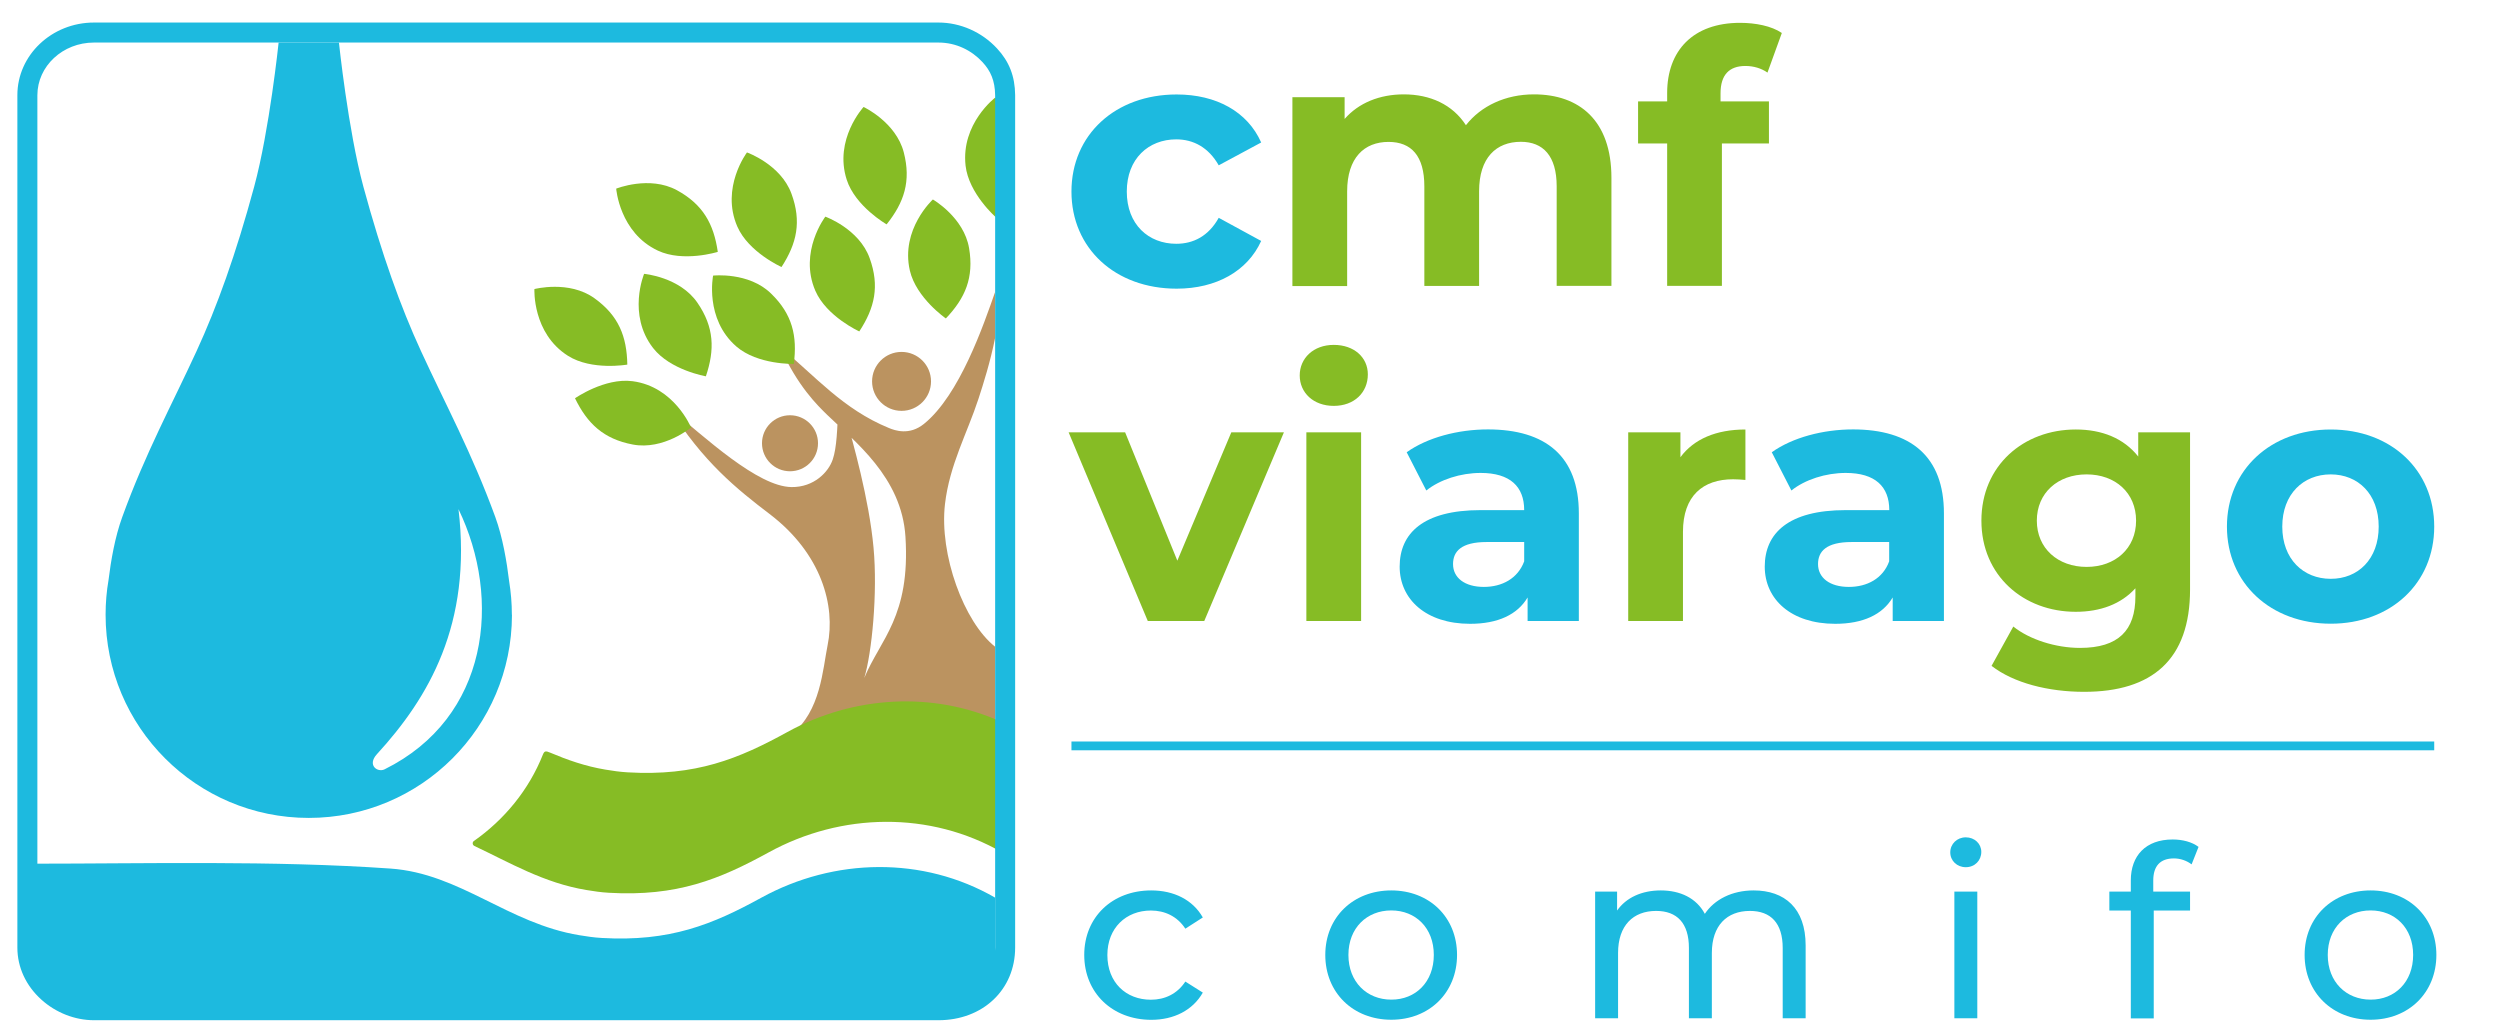
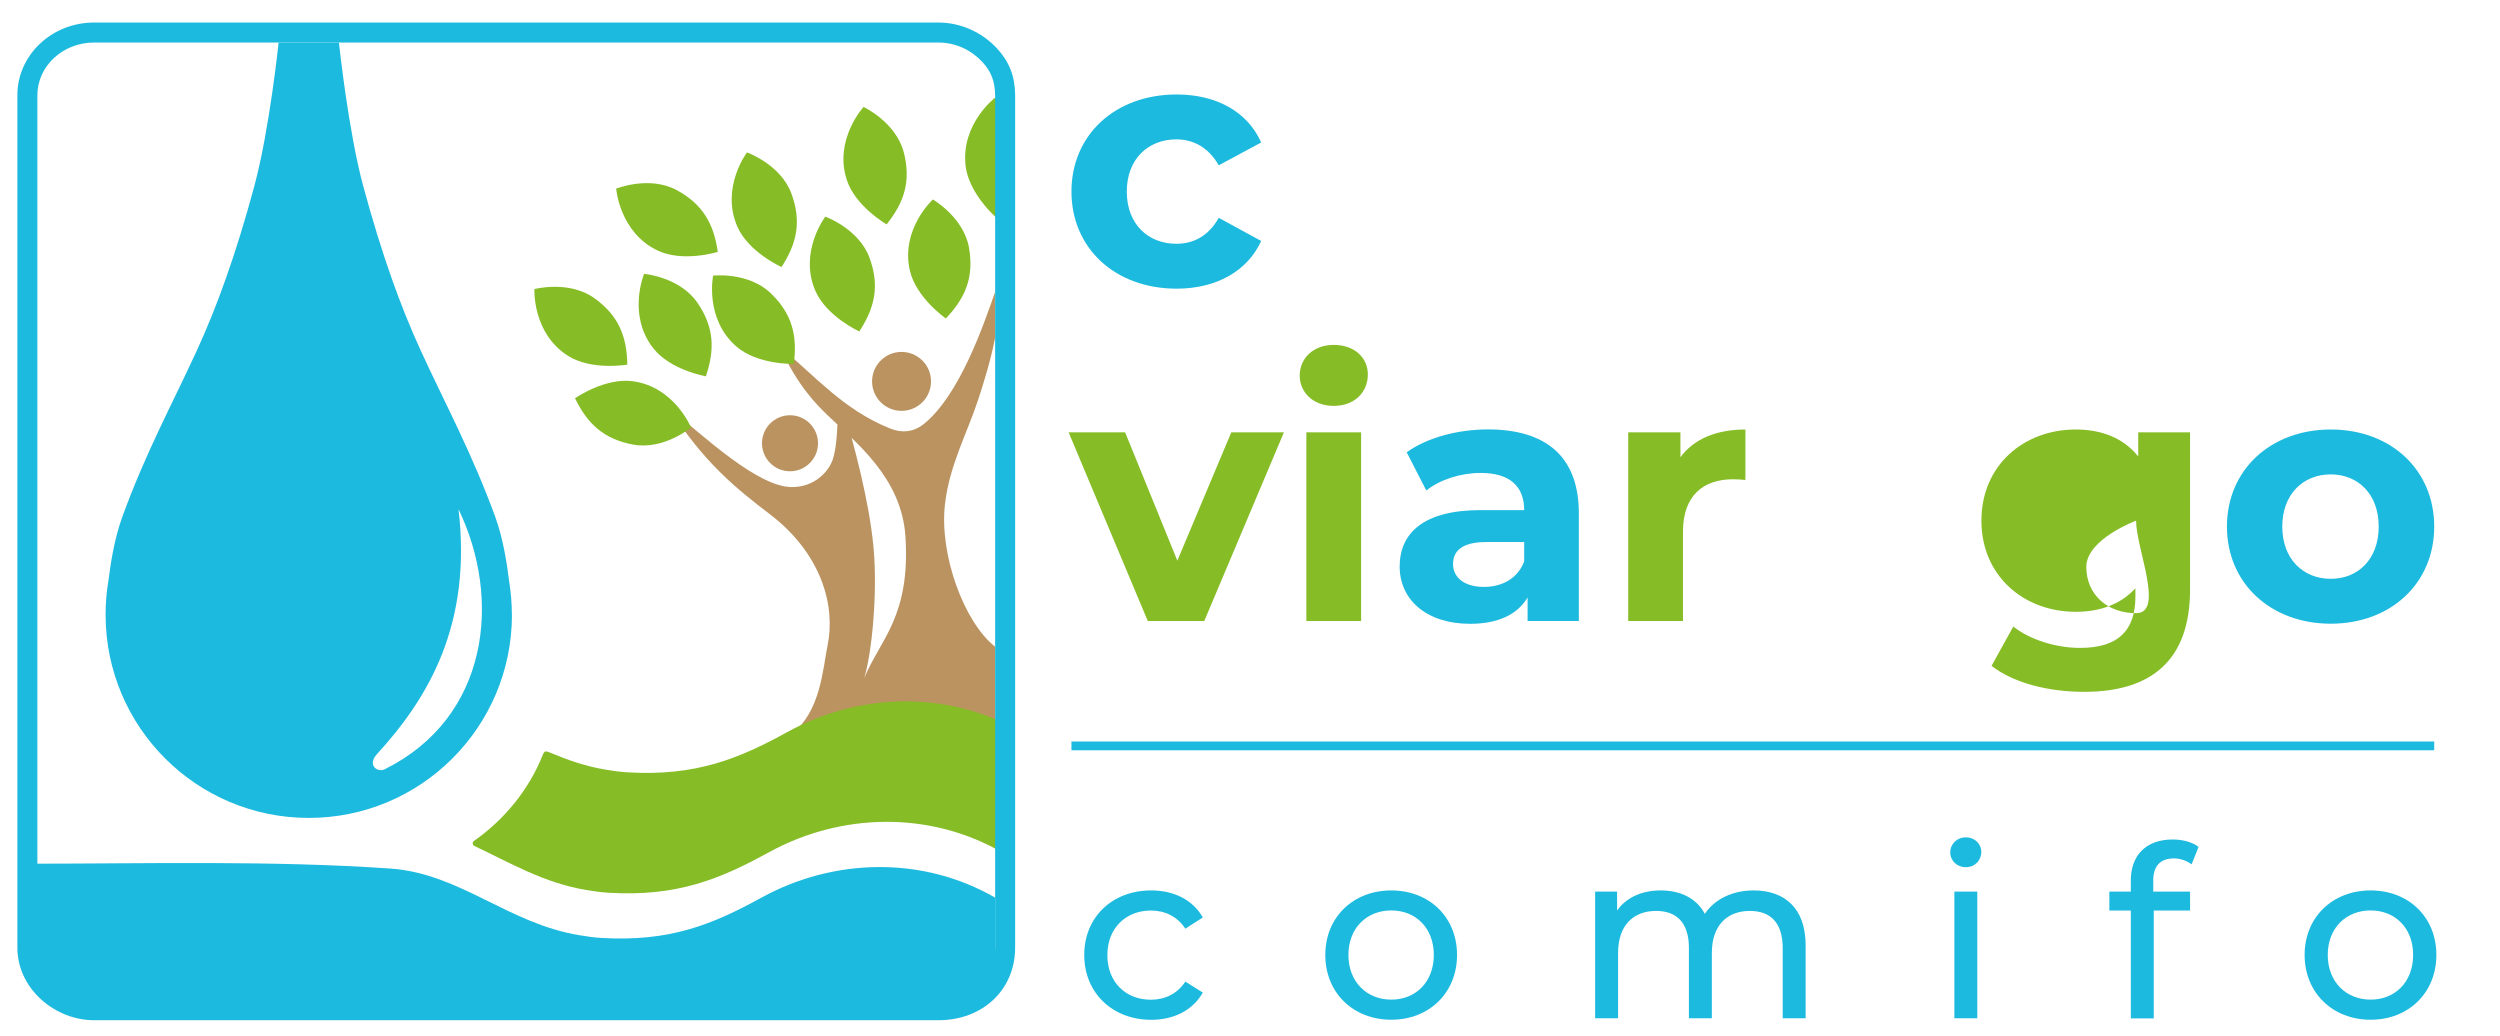
<svg xmlns="http://www.w3.org/2000/svg" version="1.1" id="Livello_2" x="0px" y="0px" viewBox="0 0 2561.7 1061.1" style="enable-background:new 0 0 2561.7 1061.1;" xml:space="preserve">
  <style type="text/css">
	.st0{fill:#1DBADF;}
	.st1{fill:#86BC25;}
	.st2{fill:#BB9360;}
	.st3{fill-rule:evenodd;clip-rule:evenodd;fill:#1DBADF;}
	.st4{fill-rule:evenodd;clip-rule:evenodd;fill:#86BC25;}
	.st5{fill:none;stroke:#1DBADF;stroke-width:9;stroke-miterlimit:10;}
	.st6{fill:#FFFFFF;}
	.st7{fill-rule:evenodd;clip-rule:evenodd;fill:#FFFFFF;}
</style>
  <g id="Livello_1">
</g>
  <g>
    <g>
      <g>
        <g>
          <path class="st2" d="M811.2,752.1l208.5,32.3V662.7c-31.9-25.1-57.4-94.5-51.4-146.2c4.7-40.3,22.8-72.6,34.3-107.8      c5.1-15.6,12.1-37.7,17.1-62.6v-47c-11.8,33.7-36.4,105.8-73,135.3c-14.9,12-29.6,6.8-36,4.1c-46.8-19.2-74.9-52.7-111.4-83      c17.9,40.3,38.5,60,48.4,69.7c27.7,26.9,76.3,63.6,80.1,124.8c5.2,81.8-25.8,105.1-42.2,144.7c7.8-25.8,13.8-87,9.5-133.5      c-4.6-49.9-21-107.7-28.8-135.3c-2.8-9.8-7-11.4-7.3-11.8c-1,26.2-1.6,44.6-5.7,56.7c-4.3,12.8-19.1,28.6-42.3,28.3      c-34.6-0.5-88.1-50.5-125.1-80.9c34.2,54.9,69.3,83.1,102.7,108.5c53.2,40.5,67.8,94,59.4,134.6      C843.1,685.3,840.9,729.2,811.2,752.1z" />
        </g>
      </g>
      <g>
        <g>
          <circle class="st2" cx="809.5" cy="454.2" r="28.7" />
        </g>
      </g>
      <g>
        <g>
          <circle class="st2" cx="923.8" cy="390.8" r="30.2" />
        </g>
      </g>
    </g>
    <g>
      <g>
        <g>
          <path class="st1" d="M589.2,408.1c0,0,30.3-21.2,58.9-17.5c43,5.6,60,47.5,60,47.5s-28.2,23.4-59.7,17.4      C618.4,449.8,601.8,434,589.2,408.1z" />
        </g>
      </g>
      <g>
        <g>
          <path class="st1" d="M880.5,339.6c0,0-33.7-15.3-45.1-41.8C818.3,258,845.7,222,845.7,222s34.6,12.4,45.4,42.5      C901.5,293.2,896.3,315.5,880.5,339.6z" />
        </g>
      </g>
      <g>
        <g>
          <path class="st1" d="M908.5,229.9c0,0-32.1-18.4-40.9-45.8c-13.3-41.3,17.3-74.5,17.3-74.5s33.2,15.5,41.2,46.6      C933.7,185.6,926.5,207.4,908.5,229.9z" />
        </g>
      </g>
      <g>
        <g>
          <path class="st1" d="M969.2,326.3c0,0-30.4-21-36.9-49.1c-9.7-42.3,23.6-72.8,23.6-72.8s31.8,18.3,37.1,49.9      C998.1,284.4,989.1,305.4,969.2,326.3z" />
        </g>
      </g>
      <g>
        <g>
          <path class="st1" d="M1020.3,222.5c0,0-27.7-24.2-30.9-52.8c-4.8-43.1,30.5-69.8,30.5-69.8s9.8,11.7,9.4,36L1020.3,222.5z" />
        </g>
      </g>
      <g>
        <g>
          <path class="st1" d="M800.8,273.6c0,0-33.8-15.1-45.3-41.5c-17.3-39.8,9.9-75.9,9.9-75.9s34.6,12.2,45.6,42.3      C821.5,227.1,816.5,249.4,800.8,273.6z" />
        </g>
      </g>
      <g>
        <g>
          <path class="st1" d="M735.5,258.1c0,0-35.3,11-61.4-1.3c-39.3-18.4-42.7-63.5-42.7-63.5s34-13.7,62.2,1.6      C720.4,209.5,731.4,229.6,735.5,258.1z" />
        </g>
      </g>
      <g>
        <g>
          <path class="st1" d="M813.4,372.9c0,0-37,1-58.8-17.8c-32.8-28.4-23.9-72.7-23.9-72.7s36.5-4,59.4,18.4      C812,322,817.1,344.4,813.4,372.9z" />
        </g>
      </g>
      <g>
        <g>
          <path class="st1" d="M723.3,385.6c0,0-36.5-6.3-54.1-29c-26.6-34.3-9.2-76-9.2-76s36.6,3.2,54.7,29.7      C731.9,335.4,732.5,358.3,723.3,385.6z" />
        </g>
      </g>
      <g>
        <g>
          <path class="st1" d="M642.8,373.6c0,0-36.4,6.4-60.8-9c-36.7-23.2-34.4-68.4-34.4-68.4s35.5-9.3,61.5,9.4      C633.9,323.4,642.3,344.7,642.8,373.6z" />
        </g>
      </g>
    </g>
    <g>
      <g>
        <path class="st3" d="M105,1027.6c74.9,0,841.5,0,841.5,0c38,0,73.2-11.5,73.2-39.9c0-16.7,0-67.9,0-67.9     c-74-42.7-164.9-40.9-239.5,0c-50,27.5-93.8,45.4-163.7,41.3c-8.5-0.5-14.7-1.5-22.8-2.8c-73.4-12.1-122.2-63.3-193.6-68.3     c-120.3-8.4-250.8-5-366.4-5c0,0,0,52.9,0,65.7C33.8,991.2,38.3,1027.6,105,1027.6z" />
      </g>
    </g>
    <g>
      <path class="st3" d="M524.5,629.8c0-11.7-1-23.1-2.8-34.3c-2.4-19.9-6.6-44.9-14.2-65.8c-23.9-65.5-51.1-115.5-76.1-169.9    c-20.9-45.4-40.1-98.8-59.1-168.7c-15.6-57.7-25-147.5-25-147.5h-29.5H315h-29.5c0,0-9.4,89.8-25,147.5    c-18.9,69.9-38.2,123.3-59.1,168.7c-25,54.4-52.3,104.3-76.1,169.9c-7.5,20.5-11.7,45-14.1,64.7c-2,11.5-3,23.4-3,35.5    c0,115,93.2,208.2,208.2,208.2c114.9,0,208-93,208.2-207.9h0c0,0,0-0.1,0-0.1C524.5,629.9,524.5,629.8,524.5,629.8z M394.1,788.3    c-7.2,3.6-18.2-4.2-7.9-15.5c52.9-57.7,97.6-133.2,83.6-251.1C514.4,613.9,501.1,735.3,394.1,788.3z" />
    </g>
    <g>
      <g>
        <g>
          <path class="st4" d="M806.8,750.1c-50,27.5-93.8,45.4-163.7,41.3c-8.5-0.5-14.7-1.5-22.8-2.8c-20.4-3.4-38.9-9.9-56.6-17.4      c-4.3-1.8-5.8-2-7.4,2c-14.3,36.1-39.5,66.7-70.9,88.7c-1.3,0.9-1.7,3.8,0.8,5c36.1,17,71.1,37.9,114.8,45.1      c8.1,1.3,14.3,2.3,22.8,2.8c69.8,4.1,113.6-13.8,163.7-41.3c74.6-41,165.5-42.7,239.5,0l-1.1-133.9      C956,708,874.6,712.8,806.8,750.1z" />
        </g>
      </g>
    </g>
    <g>
      <g>
        <path class="st0" d="M961.6,43.6c18.1,0,34,8,45,19.9c8.5,9.1,12.9,19.1,13.1,34.1V971c0,33.4-25.3,54-58.1,54H96.3     c-29.7,0-58-24.2-58-54V97.6c0-29.8,26-54,58-54H961.6 M961.6,23.1H96.3c-43.3,0-78.5,33.4-78.5,74.4V971c0,20,8.7,39,24.6,53.3     c14.8,13.4,34.4,21.1,53.9,21.1h865.3c45.5,0,78.6-31.3,78.6-74.4V97.6v-0.1l0-0.1c-0.2-19.3-6.1-34.4-18.6-47.8     C1006,32.8,984.1,23.1,961.6,23.1L961.6,23.1z" />
      </g>
    </g>
  </g>
  <g>
    <path class="st0" d="M1097.9,196.3c0-58.2,44.9-99.5,107.8-99.5c40.6,0,72.6,17.6,86.6,49.2l-43.5,23.4   c-10.4-18.3-25.9-26.6-43.5-26.6c-28.4,0-50.7,19.8-50.7,53.5c0,33.8,22.3,53.5,50.7,53.5c17.6,0,33.1-7.9,43.5-26.6l43.5,23.7   c-14,30.9-46,48.9-86.6,48.9C1142.8,295.8,1097.9,254.5,1097.9,196.3z" />
-     <path class="st1" d="M1651.2,182.2v110.7h-56.1v-102c0-31.3-14-45.6-36.7-45.6c-25.2,0-42.8,16.2-42.8,50.7v97h-56.1v-102   c0-31.3-13.3-45.6-36.7-45.6c-24.8,0-42.4,16.2-42.4,50.7v97h-56.1V99.6h53.5v22.3c14.4-16.5,35.9-25.2,60.7-25.2   c26.9,0,49.9,10.4,63.6,31.6c15.5-19.8,40.6-31.6,69.7-31.6C1618.2,96.7,1651.2,123.3,1651.2,182.2z" />
-     <path class="st1" d="M1763,103.9h49.6V147h-48.2v145.9h-56.1V147h-29.8v-43.1h29.8v-8.6c0-43.5,26.6-71.9,74.7-71.9   c15.8,0,32.3,3.2,42.8,10.4l-14.7,40.6c-6.1-4.3-14-6.8-22.6-6.8c-16.5,0-25.5,9-25.5,28V103.9z" />
  </g>
  <g>
    <g>
      <path class="st1" d="M1315.6,443L1234,636.3h-57.9L1095,443h57.9l53.5,131.5l55.3-131.5H1315.6z" />
      <path class="st1" d="M1331.8,384.7c0-17.6,14-31.3,34.9-31.3s34.9,12.9,34.9,30.2c0,18.7-14,32.3-34.9,32.3    S1331.8,402.4,1331.8,384.7z M1338.6,443h56.1v193.3h-56.1V443z" />
      <path class="st0" d="M1617.8,526v110.3h-52.5v-24.1c-10.4,17.6-30.5,27-58.9,27c-45.3,0-72.2-25.2-72.2-58.6    c0-34.1,24.1-57.9,83-57.9h44.6c0-24.1-14.4-38.1-44.6-38.1c-20.5,0-41.7,6.8-55.7,18l-20.1-39.2c21.2-15.1,52.5-23.4,83.4-23.4    C1583.7,440.1,1617.8,467.4,1617.8,526z M1561.8,575.2v-19.8h-38.4c-26.2,0-34.5,9.7-34.5,22.6c0,14,11.9,23.4,31.6,23.4    C1539.1,601.4,1555.3,592.8,1561.8,575.2z" />
      <path class="st1" d="M1788.5,440.1v51.7c-4.7-0.4-8.3-0.7-12.6-0.7c-30.9,0-51.4,16.9-51.4,53.9v91.3h-56.1V443h53.5v25.5    C1735.7,449.8,1758.7,440.1,1788.5,440.1z" />
-       <path class="st0" d="M1991.9,526v110.3h-52.5v-24.1c-10.4,17.6-30.5,27-58.9,27c-45.3,0-72.2-25.2-72.2-58.6    c0-34.1,24.1-57.9,83-57.9h44.6c0-24.1-14.4-38.1-44.6-38.1c-20.5,0-41.7,6.8-55.7,18l-20.1-39.2c21.2-15.1,52.5-23.4,83.4-23.4    C1957.7,440.1,1991.9,467.4,1991.9,526z M1935.8,575.2v-19.8h-38.4c-26.2,0-34.5,9.7-34.5,22.6c0,14,11.9,23.4,31.6,23.4    C1913.2,601.4,1929.4,592.8,1935.8,575.2z" />
-       <path class="st1" d="M2244.1,443v161c0,71.9-38.8,104.9-108.5,104.9c-36.7,0-72.2-9-94.9-26.6L2063,642    c16.5,13.3,43.5,21.9,68.3,21.9c39.5,0,56.8-18,56.8-52.8v-8.3c-14.7,16.2-35.9,24.1-61.1,24.1c-53.5,0-96.7-37-96.7-93.4    c0-56.4,43.1-93.4,96.7-93.4c26.9,0,49.2,9,64,27.7V443H2244.1z M2188.8,533.5c0-28.4-21.2-47.4-50.7-47.4s-51,19-51,47.4    c0,28.4,21.6,47.4,51,47.4S2188.8,561.9,2188.8,533.5z" />
+       <path class="st1" d="M2244.1,443v161c0,71.9-38.8,104.9-108.5,104.9c-36.7,0-72.2-9-94.9-26.6L2063,642    c16.5,13.3,43.5,21.9,68.3,21.9c39.5,0,56.8-18,56.8-52.8v-8.3c-14.7,16.2-35.9,24.1-61.1,24.1c-53.5,0-96.7-37-96.7-93.4    c0-56.4,43.1-93.4,96.7-93.4c26.9,0,49.2,9,64,27.7V443H2244.1z M2188.8,533.5s-51,19-51,47.4    c0,28.4,21.6,47.4,51,47.4S2188.8,561.9,2188.8,533.5z" />
      <path class="st0" d="M2281.9,539.6c0-58.2,44.9-99.5,106.4-99.5s106,41.3,106,99.5c0,58.2-44.6,99.5-106,99.5    S2281.9,597.8,2281.9,539.6z M2437.4,539.6c0-33.4-21.2-53.5-49.2-53.5c-28,0-49.6,20.1-49.6,53.5c0,33.4,21.6,53.5,49.6,53.5    C2416.2,593.2,2437.4,573,2437.4,539.6z" />
    </g>
  </g>
  <g>
    <path class="st0" d="M1111,978.5c0-38.7,28.7-66.1,68.6-66.1c23.3,0,42.6,9.6,52.9,27.7l-17.9,11.5c-8.3-12.7-21.1-18.6-35.3-18.6   c-25.5,0-44.6,17.9-44.6,45.6c0,28.2,19.1,45.8,44.6,45.8c14.2,0,26.9-5.9,35.3-18.6l17.9,11.3c-10.3,18.1-29.6,27.9-52.9,27.9   C1139.7,1044.9,1111,1017.3,1111,978.5z" />
    <path class="st0" d="M1358,978.5c0-38.7,28.7-66.1,67.6-66.1c39,0,67.4,27.4,67.4,66.1s-28.4,66.4-67.4,66.4   C1386.6,1044.9,1358,1017.3,1358,978.5z M1469.2,978.5c0-27.7-18.6-45.6-43.6-45.6c-25,0-43.9,17.9-43.9,45.6s18.9,45.8,43.9,45.8   C1450.6,1024.4,1469.2,1006.2,1469.2,978.5z" />
    <path class="st0" d="M1850.2,968.7v74.7h-23.5v-72c0-25.5-12.2-38-33.6-38c-23.5,0-39,14.9-39,43.1v66.9h-23.5v-72   c0-25.5-12.2-38-33.6-38c-23.5,0-39,14.9-39,43.1v66.9h-23.5V913.6h22.5V933c9.3-13.2,25.2-20.6,44.8-20.6c19.8,0,36.5,7.8,45.1,24   c9.8-14.7,27.9-24,50-24C1828.6,912.4,1850.2,930.5,1850.2,968.7z" />
    <path class="st0" d="M1998.4,873.4c0-8.6,6.9-15.4,15.9-15.4c9.1,0,15.9,6.6,15.9,14.9c0,8.8-6.6,15.7-15.9,15.7   C2005.3,888.6,1998.4,882,1998.4,873.4z M2002.6,913.6h23.5v129.8h-23.5V913.6z" />
    <path class="st0" d="M2206.4,902.3v11.3h37.7V933h-37.2v110.5h-23.5V933h-22v-19.4h22v-11.5c0-25.2,15.2-41.9,42.9-41.9   c10,0,19.8,2.5,26.5,7.6l-7.1,17.9c-4.9-3.7-11.3-6.1-18.1-6.1C2213.5,879.6,2206.4,887.4,2206.4,902.3z" />
    <path class="st0" d="M2361.5,978.5c0-38.7,28.7-66.1,67.6-66.1c39,0,67.4,27.4,67.4,66.1s-28.4,66.4-67.4,66.4   C2390.2,1044.9,2361.5,1017.3,2361.5,978.5z M2472.7,978.5c0-27.7-18.6-45.6-43.6-45.6c-25,0-43.9,17.9-43.9,45.6   s18.9,45.8,43.9,45.8C2454.1,1024.4,2472.7,1006.2,2472.7,978.5z" />
  </g>
  <g>
    <rect x="1097.9" y="759.8" class="st0" width="1396.4" height="9" />
  </g>
</svg>